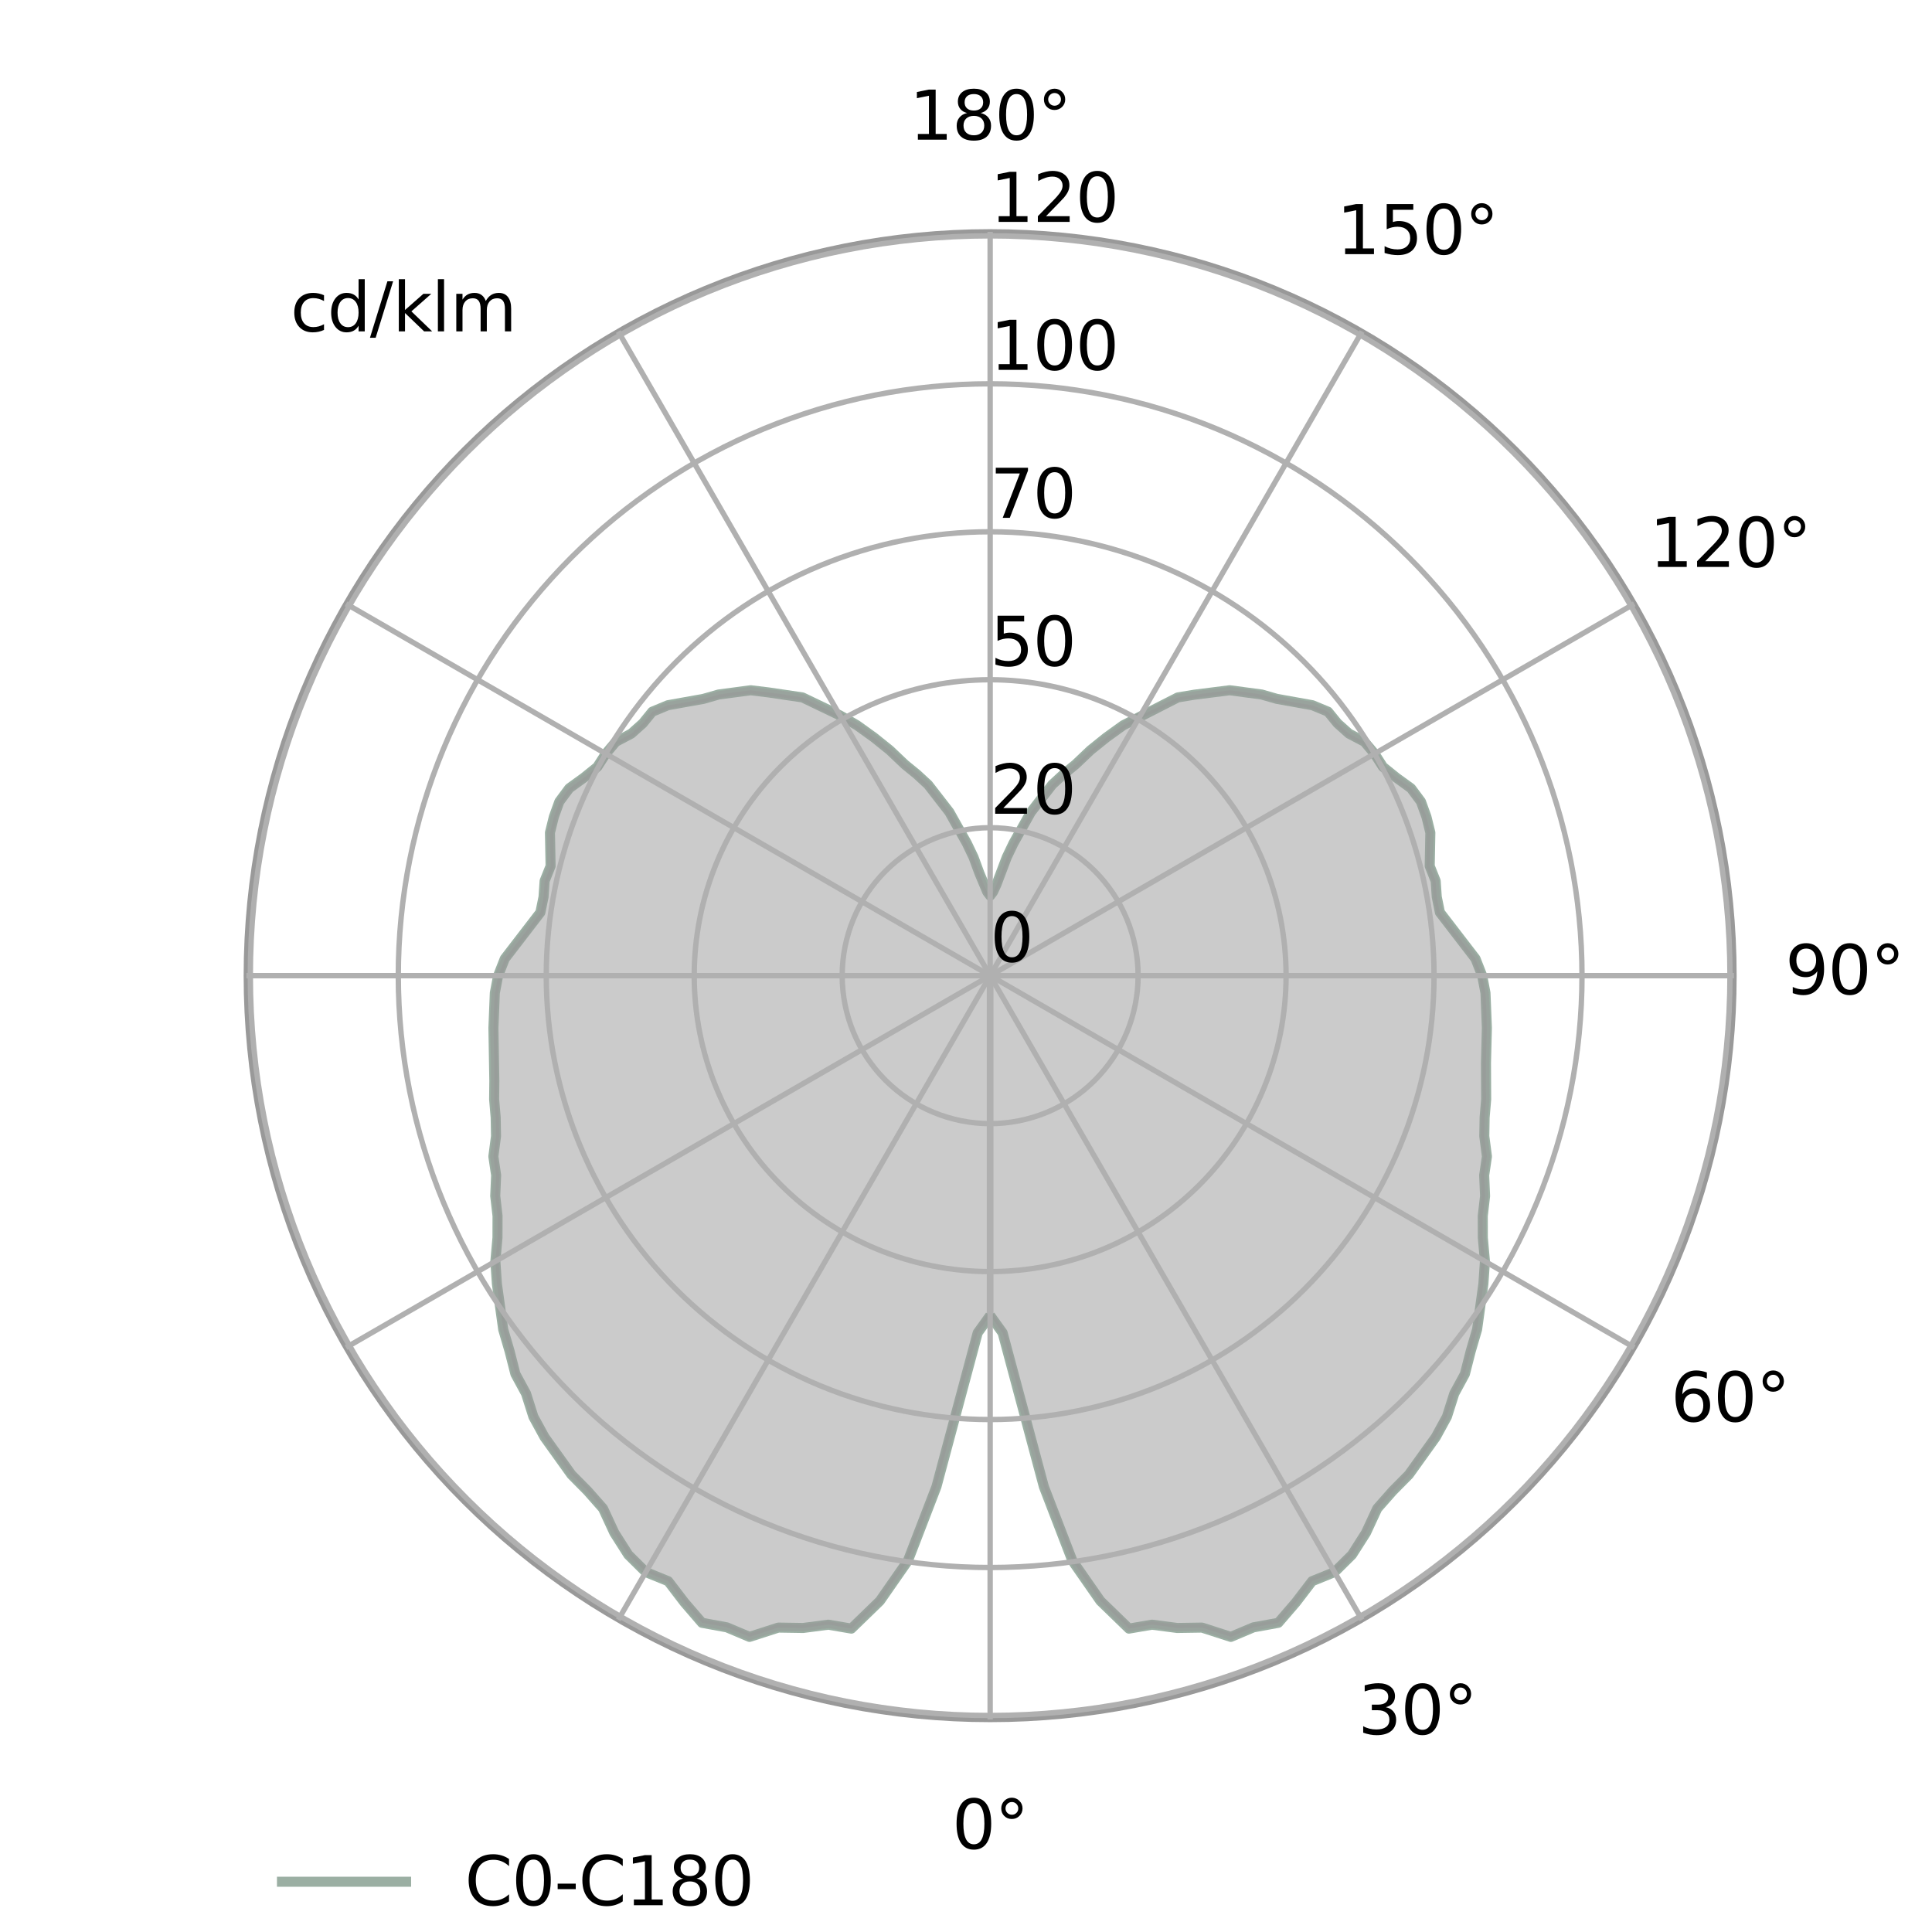
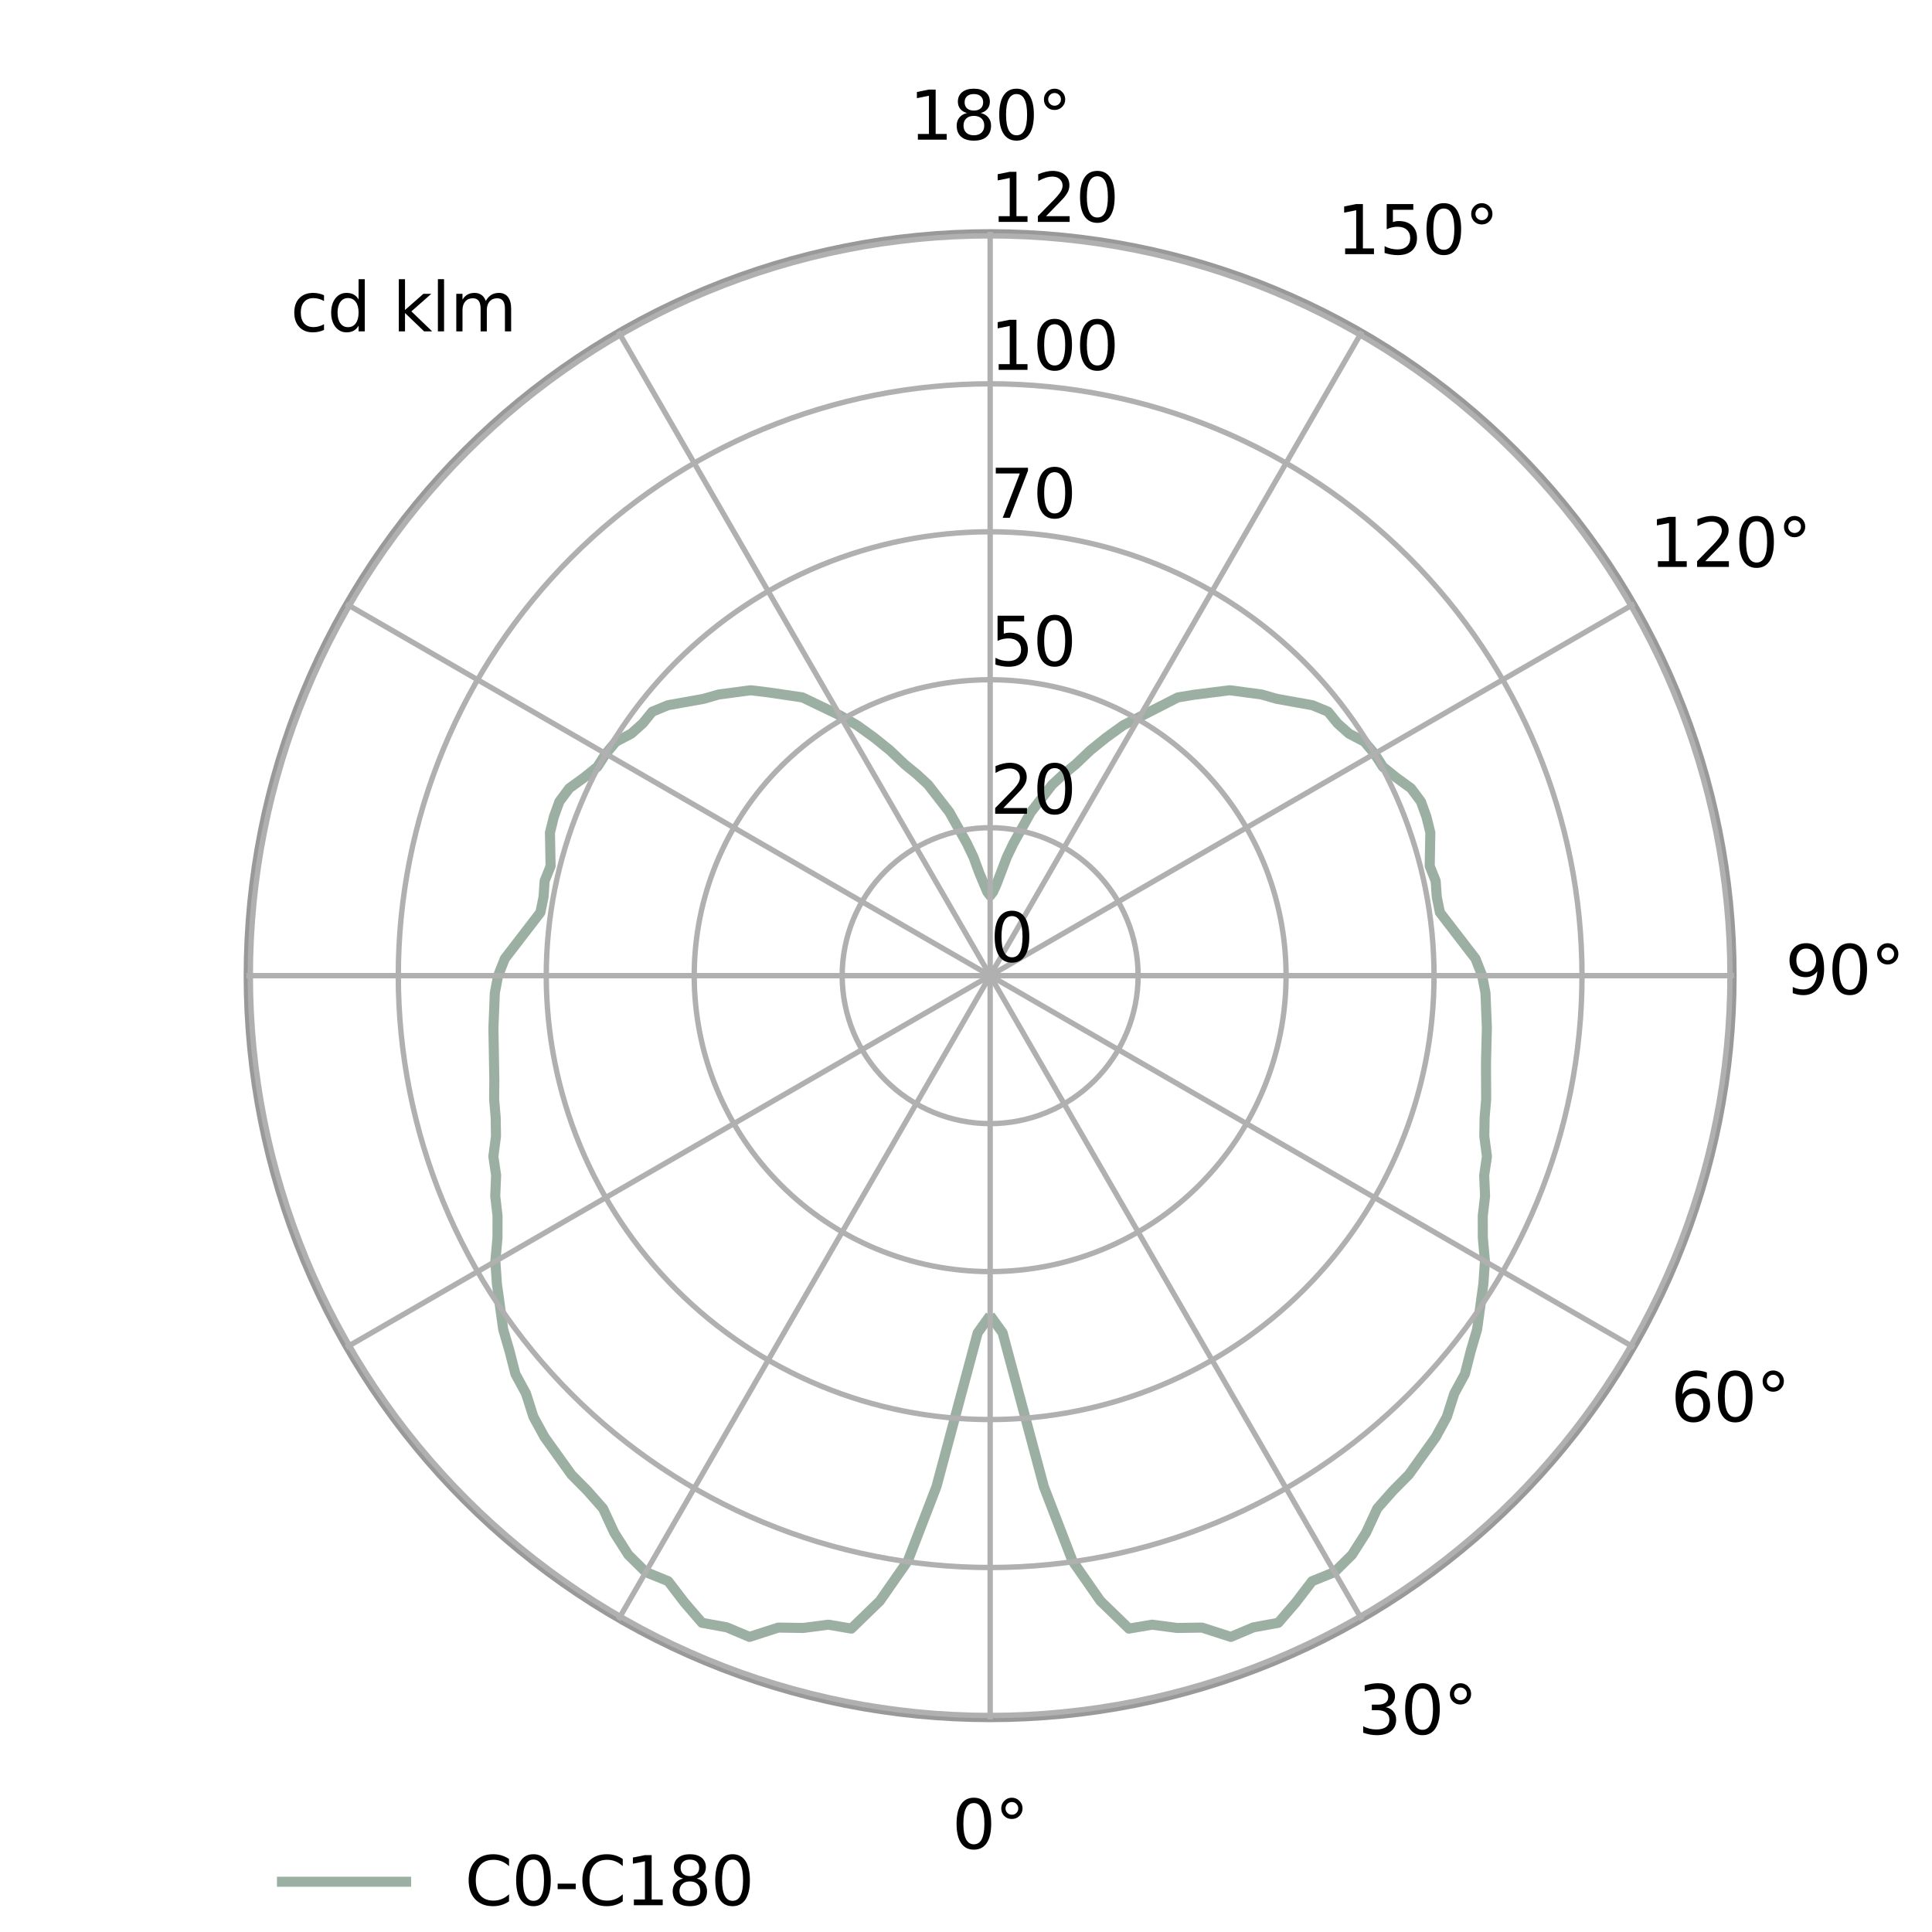
<svg xmlns="http://www.w3.org/2000/svg" xmlns:xlink="http://www.w3.org/1999/xlink" width="288pt" height="288pt" viewBox="0 0 288 288">
  <defs>
    <style>*{stroke-linejoin:round;stroke-linecap:butt}</style>
  </defs>
  <g id="figure_1">
    <path id="patch_1" fill="#fff" d="M 0 288 L 288 288 L 288 0 L 0 0 z" />
    <g id="axes_1">
      <path id="patch_2" fill="#fff" d="M 258.48 145.44 C 258.48 130.879 255.612 116.46 250.04 103.008 C 244.468 89.556 236.3 77.332 226.004 67.036 C 215.708 56.74 203.484 48.572 190.032 43 C 176.58 37.428 162.161 34.56 147.6 34.56 C 133.039 34.56 118.62 37.428 105.168 43 C 91.716 48.572 79.492 56.74 69.196 67.036 C 58.9 77.332 50.732 89.556 45.16 103.008 C 39.588 116.46 36.72 130.879 36.72 145.44 C 36.72 160.001 39.588 174.42 45.16 187.872 C 50.732 201.324 58.9 213.548 69.196 223.844 C 79.492 234.14 91.716 242.308 105.168 247.88 C 118.62 253.452 133.039 256.32 147.6 256.32 C 162.161 256.32 176.58 253.452 190.032 247.88 C 203.484 242.308 215.708 234.14 226.004 223.844 C 236.3 213.548 244.468 201.324 250.04 187.872 C 255.612 174.42 258.48 160.001 258.48 145.44 M 147.6 145.44 C 147.6 145.44 147.6 145.44 147.6 145.44 C 147.6 145.44 147.6 145.44 147.6 145.44 C 147.6 145.44 147.6 145.44 147.6 145.44 C 147.6 145.44 147.6 145.44 147.6 145.44 C 147.6 145.44 147.6 145.44 147.6 145.44 C 147.6 145.44 147.6 145.44 147.6 145.44 C 147.6 145.44 147.6 145.44 147.6 145.44 C 147.6 145.44 147.6 145.44 147.6 145.44 C 147.6 145.44 147.6 145.44 147.6 145.44 C 147.6 145.44 147.6 145.44 147.6 145.44 C 147.6 145.44 147.6 145.44 147.6 145.44 C 147.6 145.44 147.6 145.44 147.6 145.44 C 147.6 145.44 147.6 145.44 147.6 145.44 C 147.6 145.44 147.6 145.44 147.6 145.44 C 147.6 145.44 147.6 145.44 147.6 145.44 C 147.6 145.44 147.6 145.44 147.6 145.44 z" />
      <path id="patch_3" fill="none" stroke="#999" stroke-linecap="square" stroke-linejoin="miter" stroke-width=".8" d="M 147.6 256.32 C 162.161 256.32 176.58 253.452 190.032 247.88 C 203.484 242.308 215.708 234.14 226.004 223.844 C 236.3 213.548 244.468 201.324 250.04 187.872 C 255.612 174.42 258.48 160.001 258.48 145.44 C 258.48 130.879 255.612 116.46 250.04 103.008 C 244.468 89.556 236.3 77.332 226.004 67.036 C 215.708 56.74 203.484 48.572 190.032 43 C 176.58 37.428 162.161 34.56 147.6 34.56 C 133.039 34.56 118.62 37.428 105.168 43 C 91.716 48.572 79.492 56.74 69.196 67.036 C 58.9 77.332 50.732 89.556 45.16 103.008 C 39.588 116.46 36.72 130.879 36.72 145.44 C 36.72 160.001 39.588 174.42 45.16 187.872 C 50.732 201.324 58.9 213.548 69.196 223.844 C 79.492 234.14 91.716 242.308 105.168 247.88 C 118.62 253.452 133.039 256.32 147.6 256.32" />
      <path id="line2d_1" fill="none" stroke="#9bafa3" stroke-linecap="square" stroke-width="1.5" d="M 147.6 196.103 L 149.459 198.683 L 155.606 221.614 L 159.856 232.646 L 164.035 238.646 L 168.289 242.774 L 171.722 242.188 L 175.483 242.678 L 179.176 242.621 L 183.476 244.009 L 186.849 242.585 L 190.551 241.91 L 193.17 238.872 L 195.594 235.704 L 198.931 234.349 L 201.541 231.763 L 203.622 228.496 L 205.306 224.865 L 207.612 222.252 L 210.015 219.823 L 214.027 214.227 L 215.687 211.191 L 216.786 207.736 L 218.368 204.822 L 219.24 201.411 L 220.188 198.178 L 221.126 191.384 L 221.357 188.024 L 221.042 184.49 L 221.033 181.256 L 221.377 178.288 L 221.244 175.194 L 221.655 172.394 L 221.262 169.374 L 221.311 166.576 L 221.54 163.875 L 221.512 158.473 L 221.646 153.223 L 221.437 148.018 L 220.945 145.44 L 219.952 142.913 L 214.647 136.017 L 214.175 133.701 L 214.014 131.323 L 213.125 129.103 L 213.219 124.119 L 212.638 121.768 L 211.817 119.494 L 210.338 117.507 L 208.137 115.914 L 206.151 114.308 L 204.899 112.358 L 203.398 110.573 L 201.092 109.359 L 199.375 107.823 L 197.965 106.091 L 195.642 105.128 L 190.329 104.177 L 188.073 103.529 L 183.3 102.895 L 178.028 103.56 L 175.576 103.964 L 167.447 108.114 L 164.916 109.937 L 162.567 111.825 L 160.318 113.962 L 158.525 115.423 L 156.851 116.969 L 153.679 121.059 L 151.082 125.691 L 150.082 127.777 L 148.553 131.816 L 148.036 132.947 L 147.6 133.521 L 147.164 132.947 L 145.993 130.153 L 145.118 127.777 L 144.118 125.691 L 141.521 121.059 L 138.349 116.969 L 136.675 115.423 L 134.882 113.962 L 132.633 111.825 L 130.284 109.937 L 127.753 108.114 L 125.198 106.639 L 119.624 103.964 L 114.618 103.225 L 111.9 102.895 L 107.127 103.529 L 104.871 104.177 L 99.558 105.128 L 97.235 106.091 L 95.825 107.823 L 94.108 109.359 L 91.802 110.573 L 90.301 112.358 L 89.049 114.308 L 87.063 115.914 L 84.862 117.507 L 83.383 119.494 L 82.562 121.768 L 81.981 124.119 L 82.075 129.103 L 81.186 131.323 L 81.025 133.701 L 80.553 136.017 L 75.248 142.913 L 74.255 145.44 L 73.763 148.018 L 73.554 153.223 L 73.69 161.15 L 73.66 163.875 L 73.889 166.576 L 73.938 169.374 L 73.545 172.394 L 73.956 175.194 L 73.823 178.288 L 74.167 181.256 L 74.158 184.49 L 73.843 188.024 L 74.074 191.384 L 75.012 198.178 L 75.96 201.411 L 76.832 204.822 L 78.414 207.736 L 79.513 211.191 L 81.173 214.227 L 85.185 219.823 L 87.588 222.252 L 89.894 224.865 L 91.578 228.496 L 93.659 231.763 L 96.269 234.349 L 99.606 235.704 L 102.03 238.872 L 104.649 241.91 L 108.351 242.585 L 111.724 244.009 L 116.024 242.621 L 119.717 242.678 L 123.478 242.188 L 126.911 242.774 L 131.165 238.646 L 135.344 232.646 L 139.594 221.614 L 145.741 198.683 L 147.6 196.103 L 147.6 196.103" clip-path="url(#p7f6bf77f4f)" />
      <g id="PolyCollection_1">
        <defs>
-           <path id="m4b4879d842" stroke="#999" stroke-opacity=".5" d="M 147.6 -91.897 L 147.6 -142.56 L 147.6 -142.56 L 147.6 -142.56 L 147.6 -142.56 L 147.6 -142.56 L 147.6 -142.56 L 147.6 -142.56 L 147.6 -142.56 L 147.6 -142.56 L 147.6 -142.56 L 147.6 -142.56 L 147.6 -142.56 L 147.6 -142.56 L 147.6 -142.56 L 147.6 -142.56 L 147.6 -142.56 L 147.6 -142.56 L 147.6 -142.56 L 147.6 -142.56 L 147.6 -142.56 L 147.6 -142.56 L 147.6 -142.56 L 147.6 -142.56 L 147.6 -142.56 L 147.6 -142.56 L 147.6 -142.56 L 147.6 -142.56 L 147.6 -142.56 L 147.6 -142.56 L 147.6 -142.56 L 147.6 -142.56 L 147.6 -142.56 L 147.6 -142.56 L 147.6 -142.56 L 147.6 -142.56 L 147.6 -142.56 L 147.6 -142.56 L 147.6 -142.56 L 147.6 -142.56 L 147.6 -142.56 L 147.6 -142.56 L 147.6 -142.56 L 147.6 -142.56 L 147.6 -142.56 L 147.6 -142.56 L 147.6 -142.56 L 147.6 -142.56 L 147.6 -142.56 L 147.6 -142.56 L 147.6 -142.56 L 147.6 -142.56 L 147.6 -142.56 L 147.6 -142.56 L 147.6 -142.56 L 147.6 -142.56 L 147.6 -142.56 L 147.6 -142.56 L 147.6 -142.56 L 147.6 -142.56 L 147.6 -142.56 L 147.6 -142.56 L 147.6 -142.56 L 147.6 -142.56 L 147.6 -142.56 L 147.6 -142.56 L 147.6 -142.56 L 147.6 -142.56 L 147.6 -142.56 L 147.6 -142.56 L 147.6 -142.56 L 147.6 -142.56 L 147.6 -142.56 L 147.6 -142.56 L 147.6 -142.56 L 147.6 -142.56 L 147.6 -142.56 L 147.6 -142.56 L 147.6 -142.56 L 147.6 -142.56 L 147.6 -142.56 L 147.6 -142.56 L 147.6 -142.56 L 147.6 -142.56 L 147.6 -142.56 L 147.6 -142.56 L 147.6 -142.56 L 147.6 -142.56 L 147.6 -142.56 L 147.6 -142.56 L 147.6 -142.56 L 147.6 -142.56 L 147.6 -142.56 L 147.6 -142.56 L 147.6 -142.56 L 147.6 -142.56 L 147.6 -142.56 L 147.6 -142.56 L 147.6 -142.56 L 147.6 -142.56 L 147.6 -142.56 L 147.6 -142.56 L 147.6 -142.56 L 147.6 -142.56 L 147.6 -142.56 L 147.6 -142.56 L 147.6 -142.56 L 147.6 -142.56 L 147.6 -142.56 L 147.6 -142.56 L 147.6 -142.56 L 147.6 -142.56 L 147.6 -142.56 L 147.6 -142.56 L 147.6 -142.56 L 147.6 -142.56 L 147.6 -142.56 L 147.6 -142.56 L 147.6 -142.56 L 147.6 -142.56 L 147.6 -142.56 L 147.6 -142.56 L 147.6 -142.56 L 147.6 -142.56 L 147.6 -142.56 L 147.6 -142.56 L 147.6 -142.56 L 147.6 -142.56 L 147.6 -142.56 L 147.6 -142.56 L 147.6 -142.56 L 147.6 -142.56 L 147.6 -142.56 L 147.6 -142.56 L 147.6 -142.56 L 147.6 -142.56 L 147.6 -142.56 L 147.6 -142.56 L 147.6 -142.56 L 147.6 -142.56 L 147.6 -142.56 L 147.6 -142.56 L 147.6 -142.56 L 147.6 -142.56 L 147.6 -142.56 L 147.6 -142.56 L 147.6 -142.56 L 147.6 -142.56 L 147.6 -142.56 L 147.6 -142.56 L 147.6 -142.56 L 147.6 -142.56 L 147.6 -142.56 L 147.6 -142.56 L 147.6 -142.56 L 147.6 -142.56 L 147.6 -142.56 L 147.6 -142.56 L 147.6 -142.56 L 147.6 -142.56 L 147.6 -142.56 L 147.6 -142.56 L 147.6 -142.56 L 147.6 -142.56 L 147.6 -142.56 L 147.6 -142.56 L 147.6 -142.56 L 147.6 -142.56 L 147.6 -142.56 L 147.6 -142.56 L 147.6 -142.56 L 147.6 -142.56 L 147.6 -142.56 L 147.6 -142.56 L 147.6 -142.56 L 147.6 -142.56 L 147.6 -142.56 L 147.6 -142.56 L 147.6 -142.56 L 147.6 -142.56 L 147.6 -142.56 L 147.6 -142.56 L 147.6 -91.897 L 147.6 -91.897 L 145.741 -89.317 L 143.233 -80.106 L 139.594 -66.386 L 135.344 -55.354 L 131.165 -49.354 L 126.911 -45.226 L 123.478 -45.812 L 119.717 -45.322 L 116.024 -45.379 L 111.724 -43.991 L 108.351 -45.415 L 104.649 -46.09 L 102.03 -49.128 L 99.606 -52.296 L 96.269 -53.651 L 93.659 -56.237 L 91.578 -59.504 L 89.894 -63.135 L 87.588 -65.748 L 85.185 -68.177 L 83.165 -70.997 L 81.173 -73.773 L 79.513 -76.809 L 78.414 -80.264 L 76.832 -83.178 L 75.96 -86.589 L 75.012 -89.822 L 74.488 -93.245 L 74.074 -96.616 L 73.843 -99.976 L 74.158 -103.51 L 74.167 -106.744 L 73.823 -109.712 L 73.956 -112.806 L 73.545 -115.606 L 73.938 -118.626 L 73.889 -121.424 L 73.66 -124.125 L 73.69 -126.85 L 73.688 -129.527 L 73.618 -132.163 L 73.554 -134.777 L 73.622 -137.387 L 73.763 -139.982 L 74.255 -142.56 L 75.248 -145.087 L 77.116 -147.489 L 78.886 -149.782 L 80.553 -151.983 L 81.025 -154.299 L 81.186 -156.677 L 82.075 -158.897 L 82.023 -161.364 L 81.981 -163.881 L 82.562 -166.232 L 83.383 -168.506 L 84.862 -170.493 L 87.063 -172.086 L 89.049 -173.692 L 90.301 -175.642 L 91.802 -177.427 L 94.108 -178.641 L 95.825 -180.177 L 97.235 -181.909 L 99.558 -182.872 L 102.333 -183.319 L 104.871 -183.823 L 107.127 -184.471 L 109.539 -184.831 L 111.9 -185.105 L 114.618 -184.775 L 117.172 -184.44 L 119.624 -184.036 L 122.609 -182.554 L 125.198 -181.361 L 127.753 -179.886 L 130.284 -178.063 L 132.633 -176.175 L 134.882 -174.038 L 136.675 -172.577 L 138.349 -171.031 L 140.063 -168.843 L 141.521 -166.941 L 142.937 -164.496 L 144.118 -162.309 L 145.118 -160.223 L 145.993 -157.847 L 146.647 -156.184 L 147.164 -155.053 L 147.6 -154.479 L 148.036 -155.053 L 148.553 -156.184 L 149.207 -157.847 L 150.082 -160.223 L 151.082 -162.309 L 152.263 -164.496 L 153.679 -166.941 L 155.137 -168.843 L 156.851 -171.031 L 158.525 -172.577 L 160.318 -174.038 L 162.567 -176.175 L 164.916 -178.063 L 167.447 -179.886 L 170.002 -181.361 L 172.591 -182.554 L 175.576 -184.036 L 178.028 -184.44 L 180.582 -184.775 L 183.3 -185.105 L 185.661 -184.831 L 188.073 -184.471 L 190.329 -183.823 L 192.867 -183.319 L 195.642 -182.872 L 197.965 -181.909 L 199.375 -180.177 L 201.092 -178.641 L 203.398 -177.427 L 204.899 -175.642 L 206.151 -173.692 L 208.137 -172.086 L 210.338 -170.493 L 211.817 -168.506 L 212.638 -166.232 L 213.219 -163.881 L 213.177 -161.364 L 213.125 -158.897 L 214.014 -156.677 L 214.175 -154.299 L 214.647 -151.983 L 216.314 -149.782 L 218.084 -147.489 L 219.952 -145.087 L 220.945 -142.56 L 221.437 -139.982 L 221.578 -137.387 L 221.646 -134.777 L 221.582 -132.163 L 221.512 -129.527 L 221.51 -126.85 L 221.54 -124.125 L 221.311 -121.424 L 221.262 -118.626 L 221.655 -115.606 L 221.244 -112.806 L 221.377 -109.712 L 221.033 -106.744 L 221.042 -103.51 L 221.357 -99.976 L 221.126 -96.616 L 220.712 -93.245 L 220.188 -89.822 L 219.24 -86.589 L 218.368 -83.178 L 216.786 -80.264 L 215.687 -76.809 L 214.027 -73.773 L 212.035 -70.997 L 210.015 -68.177 L 207.612 -65.748 L 205.306 -63.135 L 203.622 -59.504 L 201.541 -56.237 L 198.931 -53.651 L 195.594 -52.296 L 193.17 -49.128 L 190.551 -46.09 L 186.849 -45.415 L 183.476 -43.991 L 179.176 -45.379 L 175.483 -45.322 L 171.722 -45.812 L 168.289 -45.226 L 164.035 -49.354 L 159.856 -55.354 L 155.606 -66.386 L 151.967 -80.106 L 149.459 -89.317 L 147.6 -91.897 z" />
-         </defs>
+           </defs>
        <g clip-path="url(#p7f6bf77f4f)">
          <use xlink:href="#m4b4879d842" y="288" fill="#999" fill-opacity=".5" stroke="#999" stroke-opacity=".5" />
        </g>
      </g>
      <g id="matplotlib.axis_1">
        <g id="xtick_1">
          <path id="line2d_2" fill="none" stroke="#b0b0b0" stroke-linecap="square" stroke-width=".8" d="M 147.6 145.44 L 147.6 256.32" clip-path="url(#p7f6bf77f4f)" />
          <g id="text_1" transform="matrix(.1 0 0 -.1 141.919 275.58)">
            <defs>
              <path id="DejaVuSans-30" d="M 2034 4250 Q 1547 4250 1301 3770 Q 1056 3291 1056 2328 Q 1056 1369 1301 889 Q 1547 409 2034 409 Q 2525 409 2770 889 Q 3016 1369 3016 2328 Q 3016 3291 2770 3770 Q 2525 4250 2034 4250 z M 2034 4750 Q 2819 4750 3233 4129 Q 3647 3509 3647 2328 Q 3647 1150 3233 529 Q 2819 -91 2034 -91 Q 1250 -91 836 529 Q 422 1150 422 2328 Q 422 3509 836 4129 Q 1250 4750 2034 4750 z" transform="scale(.016)" />
              <path id="DejaVuSans-b0" d="M 1600 4347 Q 1350 4347 1178 4173 Q 1006 4000 1006 3750 Q 1006 3503 1178 3333 Q 1350 3163 1600 3163 Q 1850 3163 2022 3333 Q 2194 3503 2194 3750 Q 2194 3997 2020 4172 Q 1847 4347 1600 4347 z M 1600 4750 Q 1800 4750 1984 4673 Q 2169 4597 2303 4453 Q 2447 4313 2519 4134 Q 2591 3956 2591 3750 Q 2591 3338 2302 3052 Q 2013 2766 1594 2766 Q 1172 2766 890 3047 Q 609 3328 609 3750 Q 609 4169 896 4459 Q 1184 4750 1600 4750 z" transform="scale(.016)" />
            </defs>
            <use xlink:href="#DejaVuSans-30" />
            <use xlink:href="#DejaVuSans-b0" x="63.623" />
          </g>
        </g>
        <g id="xtick_2">
          <path id="line2d_3" fill="none" stroke="#b0b0b0" stroke-linecap="square" stroke-width=".8" d="M 147.6 145.44 L 203.04 241.465" clip-path="url(#p7f6bf77f4f)" />
          <g id="text_2" transform="matrix(.1 0 0 -.1 202.428 258.514)">
            <defs>
              <path id="DejaVuSans-33" d="M 2597 2516 Q 3050 2419 3304 2112 Q 3559 1806 3559 1356 Q 3559 666 3084 287 Q 2609 -91 1734 -91 Q 1441 -91 1130 -33 Q 819 25 488 141 L 488 750 Q 750 597 1062 519 Q 1375 441 1716 441 Q 2309 441 2620 675 Q 2931 909 2931 1356 Q 2931 1769 2642 2001 Q 2353 2234 1838 2234 L 1294 2234 L 1294 2753 L 1863 2753 Q 2328 2753 2575 2939 Q 2822 3125 2822 3475 Q 2822 3834 2567 4026 Q 2313 4219 1838 4219 Q 1578 4219 1281 4162 Q 984 4106 628 3988 L 628 4550 Q 988 4650 1302 4700 Q 1616 4750 1894 4750 Q 2613 4750 3031 4423 Q 3450 4097 3450 3541 Q 3450 3153 3228 2886 Q 3006 2619 2597 2516 z" transform="scale(.016)" />
            </defs>
            <use xlink:href="#DejaVuSans-33" />
            <use xlink:href="#DejaVuSans-30" x="63.623" />
            <use xlink:href="#DejaVuSans-b0" x="127.246" />
          </g>
        </g>
        <g id="xtick_3">
          <path id="line2d_4" fill="none" stroke="#b0b0b0" stroke-linecap="square" stroke-width=".8" d="M 147.6 145.44 L 243.625 200.88" clip-path="url(#p7f6bf77f4f)" />
          <g id="text_3" transform="matrix(.1 0 0 -.1 249.052 211.89)">
            <defs>
              <path id="DejaVuSans-36" d="M 2113 2584 Q 1688 2584 1439 2293 Q 1191 2003 1191 1497 Q 1191 994 1439 701 Q 1688 409 2113 409 Q 2538 409 2786 701 Q 3034 994 3034 1497 Q 3034 2003 2786 2293 Q 2538 2584 2113 2584 z M 3366 4563 L 3366 3988 Q 3128 4100 2886 4159 Q 2644 4219 2406 4219 Q 1781 4219 1451 3797 Q 1122 3375 1075 2522 Q 1259 2794 1537 2939 Q 1816 3084 2150 3084 Q 2853 3084 3261 2657 Q 3669 2231 3669 1497 Q 3669 778 3244 343 Q 2819 -91 2113 -91 Q 1303 -91 875 529 Q 447 1150 447 2328 Q 447 3434 972 4092 Q 1497 4750 2381 4750 Q 2619 4750 2861 4703 Q 3103 4656 3366 4563 z" transform="scale(.016)" />
            </defs>
            <use xlink:href="#DejaVuSans-36" />
            <use xlink:href="#DejaVuSans-30" x="63.623" />
            <use xlink:href="#DejaVuSans-b0" x="127.246" />
          </g>
        </g>
        <g id="xtick_4">
          <path id="line2d_5" fill="none" stroke="#b0b0b0" stroke-linecap="square" stroke-width=".8" d="M 147.6 145.44 L 258.48 145.44" clip-path="url(#p7f6bf77f4f)" />
          <g id="text_4" transform="matrix(.1 0 0 -.1 266.118 148.2)">
            <defs>
              <path id="DejaVuSans-39" d="M 703 97 L 703 672 Q 941 559 1184 500 Q 1428 441 1663 441 Q 2288 441 2617 861 Q 2947 1281 2994 2138 Q 2813 1869 2534 1725 Q 2256 1581 1919 1581 Q 1219 1581 811 2004 Q 403 2428 403 3163 Q 403 3881 828 4315 Q 1253 4750 1959 4750 Q 2769 4750 3195 4129 Q 3622 3509 3622 2328 Q 3622 1225 3098 567 Q 2575 -91 1691 -91 Q 1453 -91 1209 -44 Q 966 3 703 97 z M 1959 2075 Q 2384 2075 2632 2365 Q 2881 2656 2881 3163 Q 2881 3666 2632 3958 Q 2384 4250 1959 4250 Q 1534 4250 1286 3958 Q 1038 3666 1038 3163 Q 1038 2656 1286 2365 Q 1534 2075 1959 2075 z" transform="scale(.016)" />
            </defs>
            <use xlink:href="#DejaVuSans-39" />
            <use xlink:href="#DejaVuSans-30" x="63.623" />
            <use xlink:href="#DejaVuSans-b0" x="127.246" />
          </g>
        </g>
        <g id="xtick_5">
          <path id="line2d_6" fill="none" stroke="#b0b0b0" stroke-linecap="square" stroke-width=".8" d="M 147.6 145.44 L 243.625 90" clip-path="url(#p7f6bf77f4f)" />
          <g id="text_5" transform="matrix(.1 0 0 -.1 245.87 84.51)">
            <defs>
              <path id="DejaVuSans-31" d="M 794 531 L 1825 531 L 1825 4091 L 703 3866 L 703 4441 L 1819 4666 L 2450 4666 L 2450 531 L 3481 531 L 3481 0 L 794 0 L 794 531 z" transform="scale(.016)" />
              <path id="DejaVuSans-32" d="M 1228 531 L 3431 531 L 3431 0 L 469 0 L 469 531 Q 828 903 1448 1529 Q 2069 2156 2228 2338 Q 2531 2678 2651 2914 Q 2772 3150 2772 3378 Q 2772 3750 2511 3984 Q 2250 4219 1831 4219 Q 1534 4219 1204 4116 Q 875 4013 500 3803 L 500 4441 Q 881 4594 1212 4672 Q 1544 4750 1819 4750 Q 2544 4750 2975 4387 Q 3406 4025 3406 3419 Q 3406 3131 3298 2873 Q 3191 2616 2906 2266 Q 2828 2175 2409 1742 Q 1991 1309 1228 531 z" transform="scale(.016)" />
            </defs>
            <use xlink:href="#DejaVuSans-31" />
            <use xlink:href="#DejaVuSans-32" x="63.623" />
            <use xlink:href="#DejaVuSans-30" x="127.246" />
            <use xlink:href="#DejaVuSans-b0" x="190.869" />
          </g>
        </g>
        <g id="xtick_6">
          <path id="line2d_7" fill="none" stroke="#b0b0b0" stroke-linecap="square" stroke-width=".8" d="M 147.6 145.44 L 203.04 49.415" clip-path="url(#p7f6bf77f4f)" />
          <g id="text_6" transform="matrix(.1 0 0 -.1 199.246 37.885)">
            <defs>
              <path id="DejaVuSans-35" d="M 691 4666 L 3169 4666 L 3169 4134 L 1269 4134 L 1269 2991 Q 1406 3038 1543 3061 Q 1681 3084 1819 3084 Q 2600 3084 3056 2656 Q 3513 2228 3513 1497 Q 3513 744 3044 326 Q 2575 -91 1722 -91 Q 1428 -91 1123 -41 Q 819 9 494 109 L 494 744 Q 775 591 1075 516 Q 1375 441 1709 441 Q 2250 441 2565 725 Q 2881 1009 2881 1497 Q 2881 1984 2565 2268 Q 2250 2553 1709 2553 Q 1456 2553 1204 2497 Q 953 2441 691 2322 L 691 4666 z" transform="scale(.016)" />
            </defs>
            <use xlink:href="#DejaVuSans-31" />
            <use xlink:href="#DejaVuSans-35" x="63.623" />
            <use xlink:href="#DejaVuSans-30" x="127.246" />
            <use xlink:href="#DejaVuSans-b0" x="190.869" />
          </g>
        </g>
        <g id="xtick_7">
          <path id="line2d_8" fill="none" stroke="#b0b0b0" stroke-linecap="square" stroke-width=".8" d="M 147.6 145.44 L 147.6 34.56" clip-path="url(#p7f6bf77f4f)" />
          <g id="text_7" transform="matrix(.1 0 0 -.1 135.556 20.82)">
            <defs>
              <path id="DejaVuSans-38" d="M 2034 2216 Q 1584 2216 1326 1975 Q 1069 1734 1069 1313 Q 1069 891 1326 650 Q 1584 409 2034 409 Q 2484 409 2743 651 Q 3003 894 3003 1313 Q 3003 1734 2745 1975 Q 2488 2216 2034 2216 z M 1403 2484 Q 997 2584 770 2862 Q 544 3141 544 3541 Q 544 4100 942 4425 Q 1341 4750 2034 4750 Q 2731 4750 3128 4425 Q 3525 4100 3525 3541 Q 3525 3141 3298 2862 Q 3072 2584 2669 2484 Q 3125 2378 3379 2068 Q 3634 1759 3634 1313 Q 3634 634 3220 271 Q 2806 -91 2034 -91 Q 1263 -91 848 271 Q 434 634 434 1313 Q 434 1759 690 2068 Q 947 2378 1403 2484 z M 1172 3481 Q 1172 3119 1398 2916 Q 1625 2713 2034 2713 Q 2441 2713 2670 2916 Q 2900 3119 2900 3481 Q 2900 3844 2670 4047 Q 2441 4250 2034 4250 Q 1625 4250 1398 4047 Q 1172 3844 1172 3481 z" transform="scale(.016)" />
            </defs>
            <use xlink:href="#DejaVuSans-31" />
            <use xlink:href="#DejaVuSans-38" x="63.623" />
            <use xlink:href="#DejaVuSans-30" x="127.246" />
            <use xlink:href="#DejaVuSans-b0" x="190.869" />
          </g>
        </g>
        <g id="xtick_8">
          <path id="line2d_9" fill="none" stroke="#b0b0b0" stroke-linecap="square" stroke-width=".8" d="M 147.6 145.44 L 92.16 49.415" clip-path="url(#p7f6bf77f4f)" />
        </g>
        <g id="xtick_9">
          <path id="line2d_10" fill="none" stroke="#b0b0b0" stroke-linecap="square" stroke-width=".8" d="M 147.6 145.44 L 51.575 90" clip-path="url(#p7f6bf77f4f)" />
        </g>
        <g id="xtick_10">
          <path id="line2d_11" fill="none" stroke="#b0b0b0" stroke-linecap="square" stroke-width=".8" d="M 147.6 145.44 L 36.72 145.44" clip-path="url(#p7f6bf77f4f)" />
        </g>
        <g id="xtick_11">
          <path id="line2d_12" fill="none" stroke="#b0b0b0" stroke-linecap="square" stroke-width=".8" d="M 147.6 145.44 L 51.575 200.88" clip-path="url(#p7f6bf77f4f)" />
        </g>
        <g id="xtick_12">
          <path id="line2d_13" fill="none" stroke="#b0b0b0" stroke-linecap="square" stroke-width=".8" d="M 147.6 145.44 L 92.16 241.465" clip-path="url(#p7f6bf77f4f)" />
        </g>
      </g>
      <g id="matplotlib.axis_2">
        <g id="ytick_1">
          <path id="line2d_14" fill="none" stroke="#b0b0b0" stroke-linecap="square" stroke-width=".8" d="M 147.6 145.44 C 147.6 145.44 147.6 145.44 147.6 145.44 C 147.6 145.44 147.6 145.44 147.6 145.44 C 147.6 145.44 147.6 145.44 147.6 145.44 C 147.6 145.44 147.6 145.44 147.6 145.44 C 147.6 145.44 147.6 145.44 147.6 145.44 C 147.6 145.44 147.6 145.44 147.6 145.44 C 147.6 145.44 147.6 145.44 147.6 145.44 C 147.6 145.44 147.6 145.44 147.6 145.44 C 147.6 145.44 147.6 145.44 147.6 145.44 C 147.6 145.44 147.6 145.44 147.6 145.44 C 147.6 145.44 147.6 145.44 147.6 145.44 C 147.6 145.44 147.6 145.44 147.6 145.44 C 147.6 145.44 147.6 145.44 147.6 145.44 C 147.6 145.44 147.6 145.44 147.6 145.44 C 147.6 145.44 147.6 145.44 147.6 145.44 C 147.6 145.44 147.6 145.44 147.6 145.44" clip-path="url(#p7f6bf77f4f)" />
          <use xlink:href="#DejaVuSans-30" id="text_8" transform="matrix(.1 0 0 -.1 147.6 143.36)" />
        </g>
        <g id="ytick_2">
          <path id="line2d_15" fill="none" stroke="#b0b0b0" stroke-linecap="square" stroke-width=".8" d="M 147.6 167.497 C 150.496 167.497 153.365 166.926 156.041 165.818 C 158.717 164.709 161.148 163.085 163.197 161.037 C 165.245 158.988 166.869 156.557 167.978 153.881 C 169.086 151.205 169.657 148.336 169.657 145.44 C 169.657 142.544 169.086 139.675 167.978 136.999 C 166.869 134.323 165.245 131.892 163.197 129.843 C 161.148 127.795 158.717 126.171 156.041 125.062 C 153.365 123.954 150.496 123.383 147.6 123.383 C 144.704 123.383 141.835 123.954 139.159 125.062 C 136.483 126.171 134.052 127.795 132.003 129.843 C 129.955 131.892 128.331 134.323 127.222 136.999 C 126.114 139.675 125.543 142.544 125.543 145.44 C 125.543 148.336 126.114 151.205 127.222 153.881 C 128.331 156.557 129.955 158.988 132.003 161.037 C 134.052 163.085 136.483 164.709 139.159 165.818 C 141.835 166.926 144.704 167.497 147.6 167.497" clip-path="url(#p7f6bf77f4f)" />
          <g id="text_9" transform="matrix(.1 0 0 -.1 147.6 121.303)">
            <use xlink:href="#DejaVuSans-32" />
            <use xlink:href="#DejaVuSans-30" x="63.623" />
          </g>
        </g>
        <g id="ytick_3">
          <path id="line2d_16" fill="none" stroke="#b0b0b0" stroke-linecap="square" stroke-width=".8" d="M 147.6 189.554 C 153.393 189.554 159.13 188.413 164.482 186.196 C 169.834 183.979 174.697 180.729 178.793 176.633 C 182.889 172.537 186.139 167.674 188.356 162.322 C 190.573 156.97 191.714 151.233 191.714 145.44 C 191.714 139.647 190.573 133.91 188.356 128.558 C 186.139 123.206 182.889 118.343 178.793 114.247 C 174.697 110.151 169.834 106.901 164.482 104.684 C 159.13 102.467 153.393 101.326 147.6 101.326 C 141.807 101.326 136.07 102.467 130.718 104.684 C 125.366 106.901 120.503 110.151 116.407 114.247 C 112.311 118.343 109.061 123.206 106.844 128.558 C 104.627 133.91 103.486 139.647 103.486 145.44 C 103.486 151.233 104.627 156.97 106.844 162.322 C 109.061 167.674 112.311 172.537 116.407 176.633 C 120.503 180.729 125.366 183.979 130.718 186.196 C 136.07 188.413 141.807 189.554 147.6 189.554" clip-path="url(#p7f6bf77f4f)" />
          <g id="text_10" transform="matrix(.1 0 0 -.1 147.6 99.247)">
            <use xlink:href="#DejaVuSans-35" />
            <use xlink:href="#DejaVuSans-30" x="63.623" />
          </g>
        </g>
        <g id="ytick_4">
          <path id="line2d_17" fill="none" stroke="#b0b0b0" stroke-linecap="square" stroke-width=".8" d="M 147.6 211.61 C 156.289 211.61 164.894 209.899 172.922 206.574 C 180.95 203.248 188.245 198.374 194.39 192.23 C 200.534 186.085 205.408 178.79 208.734 170.762 C 212.059 162.734 213.77 154.129 213.77 145.44 C 213.77 136.751 212.059 128.146 208.734 120.118 C 205.408 112.09 200.534 104.795 194.39 98.65 C 188.245 92.506 180.95 87.632 172.922 84.306 C 164.894 80.981 156.289 79.27 147.6 79.27 C 138.911 79.27 130.306 80.981 122.278 84.306 C 114.25 87.632 106.955 92.506 100.81 98.65 C 94.666 104.795 89.792 112.09 86.466 120.118 C 83.141 128.146 81.43 136.751 81.43 145.44 C 81.43 154.129 83.141 162.734 86.466 170.762 C 89.792 178.79 94.666 186.085 100.81 192.23 C 106.955 198.374 114.25 203.248 122.278 206.574 C 130.306 209.899 138.911 211.61 147.6 211.61" clip-path="url(#p7f6bf77f4f)" />
          <g id="text_11" transform="matrix(.1 0 0 -.1 147.6 77.19)">
            <defs>
              <path id="DejaVuSans-37" d="M 525 4666 L 3525 4666 L 3525 4397 L 1831 0 L 1172 0 L 2766 4134 L 525 4134 L 525 4666 z" transform="scale(.016)" />
            </defs>
            <use xlink:href="#DejaVuSans-37" />
            <use xlink:href="#DejaVuSans-30" x="63.623" />
          </g>
        </g>
        <g id="ytick_5">
          <path id="line2d_18" fill="none" stroke="#b0b0b0" stroke-linecap="square" stroke-width=".8" d="M 147.6 233.667 C 159.186 233.667 170.659 231.385 181.363 226.951 C 192.067 222.518 201.794 216.019 209.986 207.826 C 218.179 199.634 224.678 189.907 229.111 179.203 C 233.545 168.499 235.827 157.026 235.827 145.44 C 235.827 133.854 233.545 122.381 229.111 111.677 C 224.678 100.973 218.179 91.246 209.986 83.054 C 201.794 74.861 192.067 68.362 181.363 63.929 C 170.659 59.495 159.186 57.213 147.6 57.213 C 136.014 57.213 124.541 59.495 113.837 63.929 C 103.133 68.362 93.406 74.861 85.214 83.054 C 77.021 91.246 70.522 100.973 66.089 111.677 C 61.655 122.381 59.373 133.854 59.373 145.44 C 59.373 157.026 61.655 168.499 66.089 179.203 C 70.522 189.907 77.021 199.634 85.214 207.826 C 93.406 216.019 103.133 222.518 113.837 226.951 C 124.541 231.385 136.014 233.667 147.6 233.667" clip-path="url(#p7f6bf77f4f)" />
          <g id="text_12" transform="matrix(.1 0 0 -.1 147.6 55.133)">
            <use xlink:href="#DejaVuSans-31" />
            <use xlink:href="#DejaVuSans-30" x="63.623" />
            <use xlink:href="#DejaVuSans-30" x="127.246" />
          </g>
        </g>
        <g id="ytick_6">
          <path id="line2d_19" fill="none" stroke="#b0b0b0" stroke-linecap="square" stroke-width=".8" d="M 147.6 255.724 C 162.082 255.724 176.424 252.871 189.804 247.329 C 203.184 241.787 215.342 233.663 225.583 223.423 C 235.823 213.182 243.947 201.024 249.489 187.644 C 255.031 174.264 257.884 159.922 257.884 145.44 C 257.884 130.958 255.031 116.616 249.489 103.236 C 243.947 89.856 235.823 77.698 225.583 67.457 C 215.342 57.217 203.184 49.093 189.804 43.551 C 176.424 38.009 162.082 35.156 147.6 35.156 C 133.118 35.156 118.776 38.009 105.396 43.551 C 92.016 49.093 79.858 57.217 69.617 67.457 C 59.377 77.698 51.253 89.856 45.711 103.236 C 40.169 116.616 37.316 130.958 37.316 145.44 C 37.316 159.922 40.169 174.264 45.711 187.644 C 51.253 201.024 59.377 213.182 69.617 223.423 C 79.858 233.663 92.016 241.787 105.396 247.329 C 118.776 252.871 133.118 255.724 147.6 255.724" clip-path="url(#p7f6bf77f4f)" />
          <g id="text_13" transform="matrix(.1 0 0 -.1 147.6 33.076)">
            <use xlink:href="#DejaVuSans-31" />
            <use xlink:href="#DejaVuSans-32" x="63.623" />
            <use xlink:href="#DejaVuSans-30" x="127.246" />
          </g>
        </g>
      </g>
      <g id="text_14" transform="matrix(.1 0 0 -.1 43.305 49.396)">
        <defs>
          <path id="DejaVuSans-63" d="M 3122 3366 L 3122 2828 Q 2878 2963 2633 3030 Q 2388 3097 2138 3097 Q 1578 3097 1268 2742 Q 959 2388 959 1747 Q 959 1106 1268 751 Q 1578 397 2138 397 Q 2388 397 2633 464 Q 2878 531 3122 666 L 3122 134 Q 2881 22 2623 -34 Q 2366 -91 2075 -91 Q 1284 -91 818 406 Q 353 903 353 1747 Q 353 2603 823 3093 Q 1294 3584 2113 3584 Q 2378 3584 2631 3529 Q 2884 3475 3122 3366 z" transform="scale(.016)" />
          <path id="DejaVuSans-64" d="M 2906 2969 L 2906 4863 L 3481 4863 L 3481 0 L 2906 0 L 2906 525 Q 2725 213 2448 61 Q 2172 -91 1784 -91 Q 1150 -91 751 415 Q 353 922 353 1747 Q 353 2572 751 3078 Q 1150 3584 1784 3584 Q 2172 3584 2448 3432 Q 2725 3281 2906 2969 z M 947 1747 Q 947 1113 1208 752 Q 1469 391 1925 391 Q 2381 391 2643 752 Q 2906 1113 2906 1747 Q 2906 2381 2643 2742 Q 2381 3103 1925 3103 Q 1469 3103 1208 2742 Q 947 2381 947 1747 z" transform="scale(.016)" />
-           <path id="DejaVuSans-2f" d="M 1625 4666 L 2156 4666 L 531 -594 L 0 -594 L 1625 4666 z" transform="scale(.016)" />
          <path id="DejaVuSans-6b" d="M 581 4863 L 1159 4863 L 1159 1991 L 2875 3500 L 3609 3500 L 1753 1863 L 3688 0 L 2938 0 L 1159 1709 L 1159 0 L 581 0 L 581 4863 z" transform="scale(.016)" />
          <path id="DejaVuSans-6c" d="M 603 4863 L 1178 4863 L 1178 0 L 603 0 L 603 4863 z" transform="scale(.016)" />
          <path id="DejaVuSans-6d" d="M 3328 2828 Q 3544 3216 3844 3400 Q 4144 3584 4550 3584 Q 5097 3584 5394 3201 Q 5691 2819 5691 2113 L 5691 0 L 5113 0 L 5113 2094 Q 5113 2597 4934 2840 Q 4756 3084 4391 3084 Q 3944 3084 3684 2787 Q 3425 2491 3425 1978 L 3425 0 L 2847 0 L 2847 2094 Q 2847 2600 2669 2842 Q 2491 3084 2119 3084 Q 1678 3084 1418 2786 Q 1159 2488 1159 1978 L 1159 0 L 581 0 L 581 3500 L 1159 3500 L 1159 2956 Q 1356 3278 1631 3431 Q 1906 3584 2284 3584 Q 2666 3584 2933 3390 Q 3200 3197 3328 2828 z" transform="scale(.016)" />
        </defs>
        <use xlink:href="#DejaVuSans-63" />
        <use xlink:href="#DejaVuSans-64" x="54.98" />
        <use xlink:href="#DejaVuSans-2f" x="118.457" />
        <use xlink:href="#DejaVuSans-6b" x="152.148" />
        <use xlink:href="#DejaVuSans-6c" x="210.059" />
        <use xlink:href="#DejaVuSans-6d" x="237.842" />
      </g>
      <g id="legend_1">
        <path id="line2d_20" fill="none" stroke="#9bafa3" stroke-linecap="square" stroke-width="1.5" d="M 41.285 280.506 L 51.285 280.506 L 61.285 280.506" />
        <g id="text_15" transform="matrix(.1 0 0 -.1 69.285 284.006)">
          <defs>
            <path id="DejaVuSans-43" d="M 4122 4306 L 4122 3641 Q 3803 3938 3442 4084 Q 3081 4231 2675 4231 Q 1875 4231 1450 3742 Q 1025 3253 1025 2328 Q 1025 1406 1450 917 Q 1875 428 2675 428 Q 3081 428 3442 575 Q 3803 722 4122 1019 L 4122 359 Q 3791 134 3420 21 Q 3050 -91 2638 -91 Q 1578 -91 968 557 Q 359 1206 359 2328 Q 359 3453 968 4101 Q 1578 4750 2638 4750 Q 3056 4750 3426 4639 Q 3797 4528 4122 4306 z" transform="scale(.016)" />
            <path id="DejaVuSans-2d" d="M 313 2009 L 1997 2009 L 1997 1497 L 313 1497 L 313 2009 z" transform="scale(.016)" />
          </defs>
          <use xlink:href="#DejaVuSans-43" />
          <use xlink:href="#DejaVuSans-30" x="69.824" />
          <use xlink:href="#DejaVuSans-2d" x="133.447" />
          <use xlink:href="#DejaVuSans-43" x="169.531" />
          <use xlink:href="#DejaVuSans-31" x="239.355" />
          <use xlink:href="#DejaVuSans-38" x="302.979" />
          <use xlink:href="#DejaVuSans-30" x="366.602" />
        </g>
      </g>
    </g>
  </g>
  <defs>
    <clipPath id="p7f6bf77f4f">
      <path d="M 258.48 145.44 C 258.48 130.879 255.612 116.46 250.04 103.008 C 244.468 89.556 236.3 77.332 226.004 67.036 C 215.708 56.74 203.484 48.572 190.032 43 C 176.58 37.428 162.161 34.56 147.6 34.56 C 133.039 34.56 118.62 37.428 105.168 43 C 91.716 48.572 79.492 56.74 69.196 67.036 C 58.9 77.332 50.732 89.556 45.16 103.008 C 39.588 116.46 36.72 130.879 36.72 145.44 C 36.72 160.001 39.588 174.42 45.16 187.872 C 50.732 201.324 58.9 213.548 69.196 223.844 C 79.492 234.14 91.716 242.308 105.168 247.88 C 118.62 253.452 133.039 256.32 147.6 256.32 C 162.161 256.32 176.58 253.452 190.032 247.88 C 203.484 242.308 215.708 234.14 226.004 223.844 C 236.3 213.548 244.468 201.324 250.04 187.872 C 255.612 174.42 258.48 160.001 258.48 145.44 M 147.6 145.44 C 147.6 145.44 147.6 145.44 147.6 145.44 C 147.6 145.44 147.6 145.44 147.6 145.44 C 147.6 145.44 147.6 145.44 147.6 145.44 C 147.6 145.44 147.6 145.44 147.6 145.44 C 147.6 145.44 147.6 145.44 147.6 145.44 C 147.6 145.44 147.6 145.44 147.6 145.44 C 147.6 145.44 147.6 145.44 147.6 145.44 C 147.6 145.44 147.6 145.44 147.6 145.44 C 147.6 145.44 147.6 145.44 147.6 145.44 C 147.6 145.44 147.6 145.44 147.6 145.44 C 147.6 145.44 147.6 145.44 147.6 145.44 C 147.6 145.44 147.6 145.44 147.6 145.44 C 147.6 145.44 147.6 145.44 147.6 145.44 C 147.6 145.44 147.6 145.44 147.6 145.44 C 147.6 145.44 147.6 145.44 147.6 145.44 C 147.6 145.44 147.6 145.44 147.6 145.44 z" />
    </clipPath>
  </defs>
</svg>